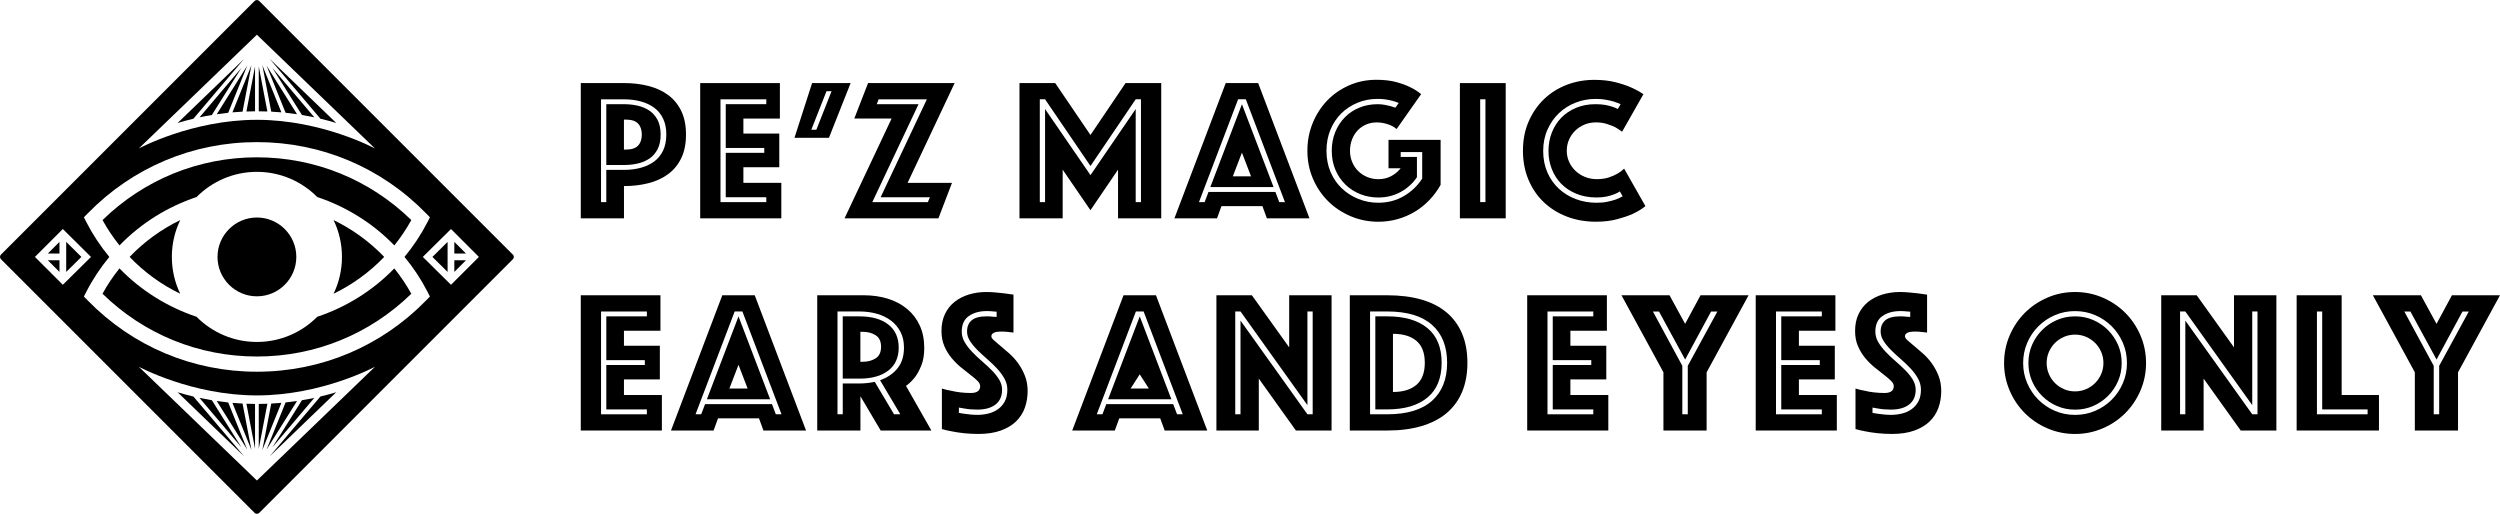
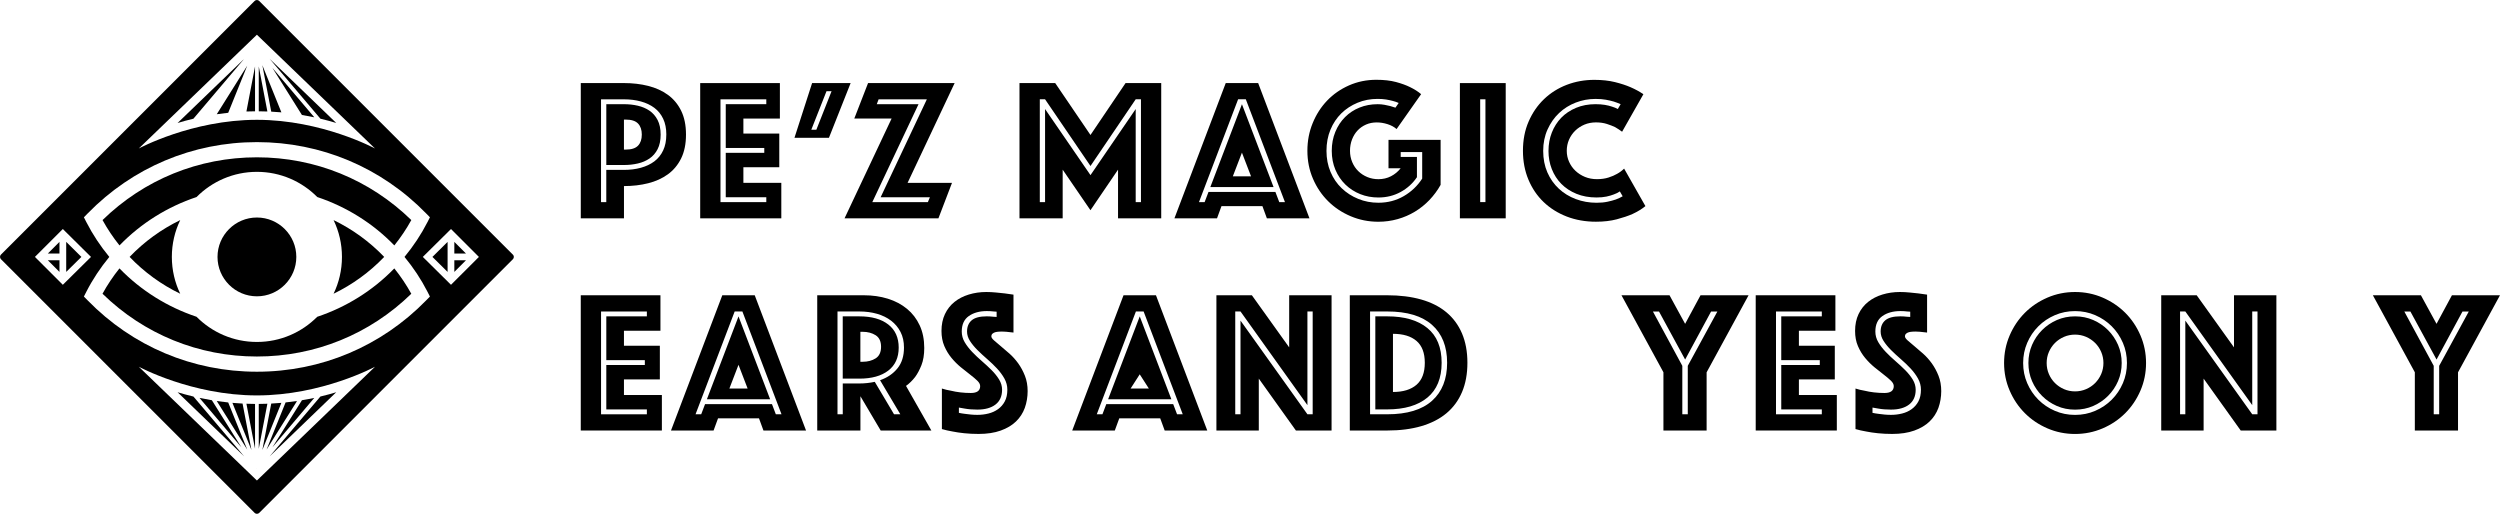
<svg xmlns="http://www.w3.org/2000/svg" viewBox="0 0 998 205.11">
  <defs>
    <style>.cls-1{stroke-width:0px;}</style>
  </defs>
  <g>
    <path class="cls-1" d="m84.57,159.77c-1.73-.29-3.38-.6-4.93-.93l16.73,19.73-11.79-18.8Z" />
    <polygon class="cls-1" points="26.43 96.56 26.43 108.55 32.49 102.56 26.43 96.56" />
-     <path class="cls-1" d="m118.58,45.6l-12.17-19.4,7.6,18.82c1.58.17,3.1.36,4.57.57Z" />
    <path class="cls-1" d="m86.53,160.08l12.17,19.4-7.6-18.82c-1.58-.17-3.1-.36-4.57-.57Z" />
    <path class="cls-1" d="m92.78,160.82l7.6,18.82-3.55-18.54c-1.38-.07-2.73-.16-4.05-.28Z" />
    <path class="cls-1" d="m103.3,26.53v17.9c1.17,0,2.31.03,3.44.08l-3.44-17.98Z" />
    <path class="cls-1" d="m70.88,156.57l26.59,25.62-20.25-23.89c-2.38-.57-4.51-1.16-6.34-1.72Z" />
    <polygon class="cls-1" points="23.74 101.21 23.74 96.56 19.09 101.21 23.74 101.21" />
-     <path class="cls-1" d="m79.64,46.84c1.55-.33,3.2-.65,4.93-.93l11.79-18.79-16.72,19.73Z" />
    <path class="cls-1" d="m134.24,156.57c-1.83.56-3.96,1.16-6.34,1.72l-20.25,23.89,26.59-25.62Z" />
    <path class="cls-1" d="m86.53,45.6c1.47-.22,3-.41,4.57-.57l7.6-18.83-12.17,19.4Z" />
    <path class="cls-1" d="m70.87,49.11c1.83-.56,3.96-1.16,6.34-1.72l20.25-23.89-26.59,25.62Z" />
-     <path class="cls-1" d="m92.78,44.85c1.31-.12,2.67-.21,4.05-.28l3.55-18.54-7.59,18.82Z" />
    <path class="cls-1" d="m101.81,44.43v-17.9l-3.44,17.98c1.13-.04,2.27-.07,3.44-.08Z" />
    <path class="cls-1" d="m112.33,44.85l-7.6-18.82,3.55,18.54c1.38.07,2.73.16,4.05.28Z" />
    <polygon class="cls-1" points="23.74 108.55 23.74 103.9 19.09 103.9 23.74 108.55" />
    <polygon class="cls-1" points="102.59 18.62 102.56 18.59 102.55 18.59 102.55 18.59 102.52 18.62 102.55 18.64 102.59 18.62" />
    <path class="cls-1" d="m101.81,179.15v-17.9c-1.17,0-2.31-.03-3.44-.08l3.44,17.98Z" />
    <polygon class="cls-1" points="181.37 96.56 181.37 101.21 186.02 101.21 181.37 96.56" />
    <path class="cls-1" d="m125.47,158.84c-1.55.33-3.2.65-4.93.93l-11.79,18.79,16.72-19.73Z" />
    <polygon class="cls-1" points="178.68 108.55 178.68 96.56 172.62 102.56 178.68 108.55" />
    <path class="cls-1" d="m126.65,126.45c-6.16,6.21-14.68,10.06-24.1,10.06s-17.94-3.85-24.1-10.06c-11.55-3.85-22.14-10.42-30.76-19.31-2.54,3.17-4.81,6.55-6.77,10.12,16.59,16.18,38.39,25.06,61.63,25.06s45.05-8.88,61.64-25.05c-1.96-3.56-4.23-6.95-6.78-10.12-8.62,8.89-19.21,15.46-30.76,19.31Z" />
    <path class="cls-1" d="m51.74,102.56c5.86,6.12,12.72,11.08,20.21,14.7-2.15-4.45-3.35-9.44-3.35-14.7s1.2-10.25,3.35-14.7c-7.49,3.63-14.35,8.58-20.21,14.7Z" />
    <polygon class="cls-1" points="181.37 103.9 181.37 108.55 186.02 103.9 181.37 103.9" />
    <path class="cls-1" d="m204.73,101.64L103.47.38c-.5-.5-1.32-.5-1.83,0L.38,101.64c-.5.5-.5,1.32,0,1.83l101.27,101.27c.5.5,1.32.5,1.83,0l101.27-101.27c.5-.5.5-1.32,0-1.83ZM102.55,13.86l47.15,45.42s-21.13-11.45-47.15-11.45-47.15,11.45-47.15,11.45L102.55,13.86ZM13.94,102.56l11.14-11.14,11.25,11.14-11.25,11.13-11.14-11.13Zm88.62,89.26l-47.15-45.42s21.13,11.45,47.15,11.45,47.15-11.45,47.15-11.45l-47.15,45.42Zm67.54-71.88c-17.92,18.34-41.91,28.45-67.54,28.45s-49.62-10.1-67.54-28.45l-1.53-1.56.99-1.94c2.53-4.95,5.63-9.6,9.16-13.88-3.54-4.29-6.63-8.93-9.16-13.88l-.99-1.94,1.53-1.56c17.92-18.34,41.91-28.45,67.54-28.45s49.62,10.1,67.54,28.45l1.53,1.56-.99,1.94c-2.53,4.95-5.63,9.6-9.16,13.88,3.54,4.28,6.63,8.93,9.16,13.88l.99,1.94-1.53,1.56Zm9.94-6.25l-11.25-11.13,11.25-11.14,11.14,11.14-11.14,11.13Z" />
    <path class="cls-1" d="m120.54,45.9c1.73.29,3.38.6,4.93.93l-16.73-19.73,11.79,18.8Z" />
    <path class="cls-1" d="m134.24,49.11l-26.59-25.62,20.25,23.89c2.38.57,4.51,1.16,6.34,1.72Z" />
    <path class="cls-1" d="m103.3,161.25v17.9l3.44-17.98c-1.13.04-2.27.07-3.44.08Z" />
    <path class="cls-1" d="m112.33,160.82c-1.31.12-2.67.21-4.05.28l-3.55,18.54,7.59-18.82Z" />
    <path class="cls-1" d="m118.58,160.08c-1.47.22-3,.41-4.57.57l-7.6,18.83,12.17-19.4Z" />
    <path class="cls-1" d="m78.46,78.66c6.16-6.21,14.68-10.06,24.1-10.06s17.94,3.85,24.1,10.06c11.55,3.85,22.14,10.42,30.76,19.31,2.54-3.17,4.81-6.56,6.78-10.12-16.59-16.17-38.39-25.05-61.64-25.05s-45.04,8.88-61.63,25.05c1.96,3.56,4.23,6.95,6.77,10.12,8.62-8.89,19.21-15.46,30.76-19.31Z" />
    <path class="cls-1" d="m153.37,102.56c-5.86-6.12-12.72-11.08-20.21-14.7,2.15,4.45,3.35,9.44,3.35,14.7s-1.2,10.25-3.35,14.7c7.49-3.63,14.35-8.58,20.21-14.7Z" />
    <polygon class="cls-1" points="102.52 187.06 102.55 187.09 102.56 187.09 102.56 187.09 102.59 187.06 102.56 187.03 102.52 187.06" />
    <path class="cls-1" d="m86.83,102.56c0,8.67,7.05,15.73,15.73,15.73s15.73-7.05,15.73-15.73-7.06-15.73-15.73-15.73-15.73,7.06-15.73,15.73Z" />
    <path class="cls-1" d="m273.85,53.73c0,3.72-.65,6.89-1.94,9.51-1.3,2.62-3.06,4.73-5.3,6.35-2.24,1.62-4.86,2.81-7.85,3.56-2.99.76-6.22,1.13-9.67,1.13v12.87h-17.24v-53.99h17.24c3.45,0,6.68.38,9.67,1.13,2.99.76,5.61,1.94,7.85,3.56,2.24,1.62,4.01,3.74,5.3,6.35,1.29,2.62,1.94,5.79,1.94,9.51Zm-7.85,0c0-2.43-.42-4.53-1.26-6.31-.84-1.78-2.01-3.24-3.52-4.37-1.51-1.13-3.31-1.98-5.38-2.55-2.08-.57-4.33-.85-6.76-.85h-9.15v41.04h2.1v-12.87h7.04c2.43,0,4.68-.28,6.76-.85,2.08-.57,3.87-1.42,5.38-2.55,1.51-1.13,2.68-2.59,3.52-4.37.84-1.78,1.26-3.88,1.26-6.31Zm-2.27,0c0,2.32-.4,4.26-1.22,5.83-.81,1.57-1.89,2.81-3.24,3.72-1.35.92-2.9,1.58-4.65,1.98-1.75.41-3.6.61-5.54.61h-7.04v-24.28h7.04c1.94,0,3.79.2,5.54.61s3.31,1.07,4.65,1.98c1.35.92,2.43,2.16,3.24,3.72.81,1.57,1.22,3.51,1.22,5.83Zm-14.65,5.99h.73c2.27,0,3.9-.53,4.9-1.58,1-1.05,1.5-2.52,1.5-4.41s-.5-3.36-1.5-4.41-2.63-1.58-4.9-1.58h-.73v11.98Z" />
    <path class="cls-1" d="m279.52,33.17h31.81v14.16h-14.57v5.99h14.33v13.44h-14.33v6.23h15.14v14.17h-32.38v-53.99Zm26.39,47.51v-1.94h-16.19v-17.73h15.38v-1.94h-15.38v-17.48h16.19v-1.94h-18.29v41.04h18.29Z" />
    <path class="cls-1" d="m324.19,33.17h15.38l-8.66,21.85h-13.76l7.04-21.85Zm-.32,18.62h2.02l6.07-15.38h-2.02l-6.07,15.38Z" />
    <path class="cls-1" d="m355.92,47.33h-14.89l5.5-14.16h34.56l-18.78,39.82h17.73l-5.42,14.17h-37.48l18.78-39.82Zm14.49,33.35l.81-1.94h-19.67l18.45-39.09h-19.26l-.73,1.94h16.67l-18.45,39.09h22.18Z" />
    <path class="cls-1" d="m406.99,33.17h14.25l14.08,20.72,14-20.72h14.24v53.99h-17.24v-19.43l-11.01,16.19-11.09-16.19v19.43h-17.24v-53.99Zm10.2,47.51v-37.15l18.13,26.39,18.05-26.39v37.15h2.1v-41.04h-2.1l-18.05,26.63-18.13-26.63h-2.1v41.04h2.1Z" />
    <path class="cls-1" d="m489.31,33.17h12.95l20.48,53.99h-17l-1.78-4.86h-16.35l-1.78,4.86h-17l20.48-53.99Zm-8.42,47.51l1.54-4.05h26.71l1.54,4.05h2.27l-15.62-41.04h-3.08l-15.62,41.04h2.27Zm14.89-39.09l12.63,33.1h-25.25l12.63-33.1Zm3.64,28.81l-3.64-9.47-3.64,9.47h7.28Z" />
    <path class="cls-1" d="m557.54,51.54c-.97-.86-2.19-1.52-3.64-1.98-1.46-.46-2.89-.69-4.29-.69-1.57,0-3,.28-4.29.85-1.3.57-2.42,1.35-3.36,2.35-.94,1-1.69,2.2-2.23,3.6-.54,1.4-.81,2.91-.81,4.53s.3,3.13.89,4.53c.59,1.4,1.4,2.6,2.43,3.6,1.02,1,2.23,1.78,3.6,2.35,1.38.57,2.85.85,4.41.85,1.83,0,3.51-.39,5.02-1.17,1.51-.78,2.81-1.85,3.88-3.2h-4.86v-11.33h20.8v17.97c-1.24,2.21-2.73,4.22-4.45,6.03-1.73,1.81-3.66,3.36-5.79,4.65-2.13,1.29-4.44,2.29-6.92,2.99-2.48.7-5.05,1.05-7.69,1.05-3.89,0-7.55-.73-11.01-2.19-3.45-1.46-6.46-3.45-9.02-5.99-2.56-2.53-4.59-5.53-6.07-8.98-1.49-3.45-2.23-7.18-2.23-11.17s.7-7.55,2.1-11.01c1.4-3.45,3.33-6.46,5.79-9.03,2.45-2.56,5.37-4.58,8.74-6.07,3.37-1.48,7-2.23,10.89-2.23,3.02,0,5.64.3,7.85.89,2.21.6,4.07,1.27,5.58,2.02,1.78.86,3.26,1.81,4.45,2.83l-9.79,13.92Zm.81-10.44c-.7-.32-1.49-.59-2.35-.81-.76-.21-1.65-.4-2.67-.57-1.03-.16-2.16-.24-3.4-.24-2.86,0-5.53.51-8.01,1.54-2.48,1.03-4.64,2.44-6.48,4.25-1.83,1.81-3.28,3.98-4.33,6.52-1.05,2.54-1.58,5.34-1.58,8.42s.54,5.88,1.62,8.42c1.08,2.54,2.56,4.71,4.45,6.51,1.89,1.81,4.09,3.23,6.6,4.25,2.51,1.03,5.19,1.54,8.05,1.54,3.72,0,7.1-.88,10.12-2.63,3.02-1.75,5.48-4.09,7.37-7v-10.6h-8.58v1.94h6.48v8.1c-1.67,2.48-3.85,4.45-6.52,5.91-2.67,1.46-5.62,2.19-8.86,2.19-2.59,0-5.01-.44-7.24-1.34-2.24-.89-4.21-2.16-5.91-3.8-1.7-1.65-3.04-3.62-4.01-5.91-.97-2.29-1.46-4.82-1.46-7.57s.47-5.27,1.42-7.57c.94-2.29,2.24-4.26,3.89-5.91,1.65-1.65,3.57-2.91,5.79-3.8,2.21-.89,4.61-1.34,7.2-1.34.97,0,1.89.08,2.75.24.86.16,1.62.32,2.27.49.75.22,1.46.43,2.1.65l1.29-1.86Z" />
    <path class="cls-1" d="m582.79,33.17h18.29v53.99h-18.29v-53.99Zm10.2,47.51v-41.04h-2.1v41.04h2.1Z" />
    <path class="cls-1" d="m607.96,60.2c0-4.32.75-8.21,2.27-11.69,1.51-3.48,3.56-6.46,6.15-8.94,2.59-2.48,5.61-4.38,9.07-5.71,3.45-1.32,7.12-1.98,11.01-1.98,3.08,0,5.81.3,8.21.89,2.4.6,4.46,1.27,6.19,2.02,1.99.86,3.72,1.81,5.18,2.83l-8.5,14.97c-.86-.65-1.81-1.27-2.83-1.86-.92-.43-2.01-.85-3.28-1.26-1.27-.4-2.71-.61-4.33-.61s-3.21.3-4.61.89c-1.4.6-2.63,1.4-3.68,2.43-1.05,1.03-1.87,2.23-2.47,3.6-.59,1.37-.89,2.85-.89,4.41s.31,3.04.93,4.41c.62,1.38,1.47,2.58,2.55,3.6,1.08,1.02,2.35,1.83,3.8,2.43,1.46.6,3.05.89,4.78.89s3.26-.22,4.61-.65,2.48-.92,3.4-1.46c1.08-.59,2.02-1.3,2.83-2.1l8.5,14.97c-1.46,1.19-3.18,2.24-5.18,3.16-1.73.76-3.81,1.46-6.23,2.1-2.43.65-5.21.97-8.34.97-4.21,0-8.09-.69-11.65-2.06-3.56-1.38-6.64-3.31-9.23-5.79-2.59-2.48-4.61-5.46-6.07-8.94-1.46-3.48-2.19-7.33-2.19-11.53Zm10.2,0c0-2.59.44-5.02,1.33-7.28.89-2.26,2.15-4.24,3.76-5.91,1.62-1.67,3.59-2.99,5.91-3.96,2.32-.97,4.91-1.46,7.77-1.46,1.4,0,2.66.1,3.76.28,1.1.19,2.03.42,2.79.69.92.27,1.7.6,2.35.97l1.13-1.94c-.86-.38-1.78-.73-2.75-1.05-.92-.27-1.97-.51-3.16-.73-1.19-.22-2.56-.32-4.13-.32-2.75,0-5.38.49-7.89,1.46-2.51.97-4.72,2.36-6.64,4.17-1.92,1.81-3.45,3.99-4.61,6.56-1.16,2.56-1.74,5.41-1.74,8.54s.55,6.04,1.66,8.58,2.63,4.71,4.57,6.51c1.94,1.81,4.21,3.2,6.8,4.17s5.34,1.46,8.26,1.46c1.62,0,3.08-.13,4.37-.41,1.29-.27,2.4-.57,3.32-.89,1.03-.38,1.94-.81,2.75-1.29l-1.13-1.94c-.7.49-1.51.89-2.43,1.21-.81.32-1.78.61-2.91.85-1.13.24-2.46.36-3.97.36-2.97,0-5.64-.49-8.01-1.46-2.37-.97-4.38-2.29-6.03-3.96-1.65-1.67-2.91-3.64-3.81-5.91-.89-2.27-1.33-4.69-1.33-7.28Z" />
    <path class="cls-1" d="m231.84,117.87h31.81v14.16h-14.57v5.99h14.33v13.44h-14.33v6.23h15.14v14.17h-32.38v-53.99Zm26.39,47.51v-1.94h-16.19v-17.73h15.38v-1.94h-15.38v-17.48h16.19v-1.94h-18.29v41.04h18.29Z" />
    <path class="cls-1" d="m288.34,117.87h12.95l20.48,53.99h-17l-1.78-4.86h-16.35l-1.78,4.86h-17l20.48-53.99Zm-8.42,47.51l1.54-4.05h26.71l1.54,4.05h2.27l-15.62-41.04h-3.08l-15.62,41.04h2.27Zm14.89-39.09l12.63,33.1h-25.25l12.63-33.1Zm3.64,28.81l-3.64-9.47-3.64,9.47h7.28Z" />
    <path class="cls-1" d="m326.22,117.87h18.62c3.45,0,6.65.46,9.59,1.37,2.94.92,5.49,2.27,7.65,4.05,2.16,1.78,3.85,3.98,5.06,6.6,1.22,2.62,1.82,5.63,1.82,9.03,0,2.7-.38,4.99-1.13,6.88-.76,1.89-1.59,3.45-2.51,4.69-1.08,1.4-2.29,2.59-3.64,3.56l10.12,17.81h-20.23l-8.09-13.68v13.68h-17.24v-53.99Zm16.84,35.21c2.1,0,4.15-.22,6.15-.65l7.69,12.95h2.51l-8.09-13.6c2.91-1.02,5.23-2.6,6.96-4.74,1.73-2.13,2.59-4.9,2.59-8.3,0-2.37-.46-4.45-1.38-6.23-.92-1.78-2.17-3.28-3.76-4.49-1.59-1.22-3.47-2.13-5.62-2.75-2.16-.62-4.51-.93-7.04-.93h-8.74v41.04h2.1v-12.3h6.64Zm-6.64-1.94v-24.85h6.64c4.91,0,8.75,1.08,11.53,3.24,2.78,2.16,4.17,5.24,4.17,9.23s-1.39,7.05-4.17,9.19c-2.78,2.13-6.62,3.2-11.53,3.2h-6.64Zm7.04-6.72h.89c2.05,0,3.79-.46,5.22-1.37s2.15-2.46,2.15-4.61-.72-3.7-2.15-4.61-3.17-1.38-5.22-1.38h-.89v11.98Z" />
    <path class="cls-1" d="m375.99,155.1c1.19.38,2.43.68,3.72.89,1.08.27,2.31.49,3.68.65,1.38.16,2.76.24,4.17.24,2.48,0,3.72-.92,3.72-2.75,0-.7-.38-1.42-1.13-2.15s-1.71-1.54-2.87-2.43c-1.16-.89-2.4-1.87-3.72-2.95-1.32-1.08-2.56-2.32-3.72-3.72-1.16-1.4-2.12-2.98-2.87-4.74s-1.13-3.76-1.13-6.03c0-2.53.46-4.78,1.38-6.72.92-1.94,2.19-3.56,3.81-4.86,1.62-1.3,3.52-2.28,5.71-2.95,2.19-.67,4.52-1.01,7-1.01,1.29,0,2.59.07,3.88.2,1.3.14,2.45.26,3.48.36,1.19.16,2.35.32,3.48.49v15.14c-.43-.05-.92-.11-1.46-.16-.43-.05-.92-.11-1.46-.16-.54-.05-1.11-.08-1.7-.08-.32,0-.73.01-1.21.04-.49.03-.94.1-1.38.2-.43.11-.81.3-1.13.57-.33.27-.49.65-.49,1.13,0,.43.36.97,1.09,1.62.73.65,1.62,1.4,2.67,2.27,1.05.86,2.21,1.86,3.48,2.99,1.27,1.13,2.43,2.43,3.48,3.88,1.05,1.46,1.94,3.1,2.67,4.94.73,1.84,1.09,3.89,1.09,6.15s-.38,4.6-1.13,6.68c-.76,2.08-1.93,3.89-3.52,5.42-1.59,1.54-3.63,2.75-6.11,3.64-2.48.89-5.42,1.34-8.82,1.34-2.05,0-3.95-.1-5.71-.28s-3.31-.42-4.65-.69c-1.57-.27-2.99-.59-4.29-.97v-16.19Zm6.8,9.71c.76.16,1.56.3,2.43.4.76.11,1.55.2,2.39.28.84.08,1.69.12,2.55.12,1.51,0,2.98-.17,4.41-.53,1.43-.35,2.71-.93,3.84-1.74,1.13-.81,2.04-1.85,2.71-3.12.67-1.27,1.01-2.82,1.01-4.65,0-1.56-.39-3.05-1.17-4.45-.78-1.4-1.78-2.75-2.99-4.05-1.21-1.29-2.51-2.53-3.88-3.72-1.38-1.19-2.67-2.39-3.89-3.6s-2.21-2.43-2.99-3.64c-.78-1.22-1.17-2.47-1.17-3.76,0-1.94.62-3.44,1.86-4.49,1.24-1.05,3.24-1.58,5.99-1.58.43,0,.87.01,1.33.04.46.03.9.07,1.34.12.43.06.86.08,1.29.08v-2.1c-.38,0-.78-.03-1.21-.08-.38-.05-.8-.09-1.26-.12-.46-.03-.93-.04-1.42-.04-2.92,0-5.32.66-7.2,1.98-1.89,1.32-2.83,3.39-2.83,6.19,0,1.51.39,2.93,1.17,4.25.78,1.32,1.78,2.62,2.99,3.89,1.22,1.27,2.51,2.5,3.89,3.68,1.37,1.19,2.67,2.39,3.88,3.6s2.21,2.47,3,3.76c.78,1.29,1.17,2.65,1.17,4.05,0,2.59-.88,4.56-2.63,5.91s-4.17,2.02-7.24,2.02c-1.83,0-3.51-.13-5.02-.4-.81-.11-1.59-.24-2.35-.41v2.1Z" />
    <path class="cls-1" d="m448.51,117.87h12.95l20.48,53.99h-17l-1.78-4.86h-16.35l-1.78,4.86h-17l20.48-53.99Zm-8.42,47.51l1.54-4.05h26.71l1.54,4.05h2.27l-15.62-41.04h-3.08l-15.62,41.04h2.27Zm14.89-39.09l12.63,33.1h-25.25l12.63-33.1Zm3.64,28.81l-3.64-5.67-3.64,5.67h7.28Z" />
    <path class="cls-1" d="m485.58,117.87h14.17l14.89,20.8v-20.8h16.92v53.99h-14.24l-14.81-20.72v20.72h-16.92v-53.99Zm9.63,47.51v-37.39l26.71,37.39h2.1v-41.04h-2.1v37.39l-26.71-37.39h-2.1v41.04h2.1Z" />
    <path class="cls-1" d="m538.84,171.86v-53.99h14.97c5.07,0,9.59.57,13.56,1.7,3.97,1.13,7.31,2.83,10.04,5.1,2.72,2.27,4.8,5.09,6.23,8.46,1.43,3.37,2.15,7.27,2.15,11.69s-.72,8.33-2.15,11.7c-1.43,3.37-3.51,6.19-6.23,8.46-2.72,2.27-6.07,3.98-10.04,5.14-3.96,1.16-8.49,1.74-13.56,1.74h-14.97Zm8.09-6.48h6.88c7.88,0,13.83-1.79,17.85-5.38,4.02-3.59,6.03-8.65,6.03-15.18s-2.01-11.57-6.03-15.14c-4.02-3.56-9.97-5.34-17.85-5.34h-6.88v41.04Zm2.1-1.94v-37.15h4.78c6.85,0,12.18,1.55,15.98,4.65,3.81,3.1,5.71,7.73,5.71,13.88s-1.9,10.79-5.71,13.92c-3.8,3.13-9.13,4.69-15.98,4.69h-4.78Zm7.04-6.96c4.05,0,7.18-.96,9.39-2.87,2.21-1.92,3.32-4.84,3.32-8.78s-1.11-6.85-3.32-8.74c-2.21-1.89-5.34-2.83-9.39-2.83v23.23Z" />
-     <path class="cls-1" d="m609.66,117.87h31.81v14.16h-14.57v5.99h14.33v13.44h-14.33v6.23h15.14v14.17h-32.38v-53.99Zm26.39,47.51v-1.94h-16.19v-17.73h15.38v-1.94h-15.38v-17.48h16.19v-1.94h-18.29v41.04h18.29Z" />
    <path class="cls-1" d="m664.05,148.63l-16.76-30.76h19.18l6.23,11.41,6.15-11.41h19.18l-16.75,30.76v23.23h-17.24v-23.23Zm9.71,16.75v-19.34l11.82-21.69h-2.51l-10.36,19.18-10.44-19.18h-2.43l11.74,21.69v19.34h2.19Z" />
    <path class="cls-1" d="m700.88,117.87h31.81v14.16h-14.57v5.99h14.33v13.44h-14.33v6.23h15.14v14.17h-32.38v-53.99Zm26.39,47.51v-1.94h-16.19v-17.73h15.38v-1.94h-15.38v-17.48h16.19v-1.94h-18.29v41.04h18.29Z" />
    <path class="cls-1" d="m740.7,155.1c1.19.38,2.43.68,3.72.89,1.08.27,2.31.49,3.68.65,1.38.16,2.76.24,4.17.24,2.48,0,3.72-.92,3.72-2.75,0-.7-.38-1.42-1.13-2.15s-1.71-1.54-2.87-2.43c-1.16-.89-2.4-1.87-3.72-2.95-1.32-1.08-2.56-2.32-3.72-3.72-1.16-1.4-2.12-2.98-2.87-4.74-.76-1.75-1.13-3.76-1.13-6.03,0-2.53.46-4.78,1.38-6.72.92-1.94,2.19-3.56,3.81-4.86,1.62-1.3,3.52-2.28,5.71-2.95,2.19-.67,4.52-1.01,7-1.01,1.29,0,2.59.07,3.88.2,1.3.14,2.45.26,3.48.36,1.19.16,2.35.32,3.48.49v15.14c-.43-.05-.92-.11-1.46-.16-.43-.05-.92-.11-1.46-.16-.54-.05-1.11-.08-1.7-.08-.32,0-.73.01-1.21.04-.49.03-.94.1-1.38.2-.43.11-.81.3-1.13.57-.33.27-.49.65-.49,1.13,0,.43.36.97,1.09,1.62.73.65,1.62,1.4,2.67,2.27,1.05.86,2.21,1.86,3.48,2.99,1.27,1.13,2.43,2.43,3.48,3.88,1.05,1.46,1.94,3.1,2.67,4.94.73,1.84,1.09,3.89,1.09,6.15s-.38,4.6-1.13,6.68c-.76,2.08-1.93,3.89-3.52,5.42-1.59,1.54-3.63,2.75-6.11,3.64-2.48.89-5.42,1.34-8.82,1.34-2.05,0-3.95-.1-5.71-.28s-3.31-.42-4.65-.69c-1.57-.27-2.99-.59-4.29-.97v-16.19Zm6.8,9.71c.76.16,1.56.3,2.43.4.76.11,1.55.2,2.39.28.84.08,1.69.12,2.55.12,1.51,0,2.98-.17,4.41-.53,1.43-.35,2.71-.93,3.84-1.74,1.13-.81,2.04-1.85,2.71-3.12.67-1.27,1.01-2.82,1.01-4.65,0-1.56-.39-3.05-1.17-4.45-.78-1.4-1.78-2.75-2.99-4.05-1.21-1.29-2.51-2.53-3.88-3.72-1.38-1.19-2.67-2.39-3.89-3.6s-2.21-2.43-2.99-3.64c-.78-1.22-1.17-2.47-1.17-3.76,0-1.94.62-3.44,1.86-4.49,1.24-1.05,3.24-1.58,5.99-1.58.43,0,.87.01,1.33.04.46.03.9.07,1.34.12.43.06.86.08,1.29.08v-2.1c-.38,0-.78-.03-1.21-.08-.38-.05-.8-.09-1.26-.12-.46-.03-.93-.04-1.42-.04-2.92,0-5.32.66-7.2,1.98-1.89,1.32-2.83,3.39-2.83,6.19,0,1.51.39,2.93,1.17,4.25.78,1.32,1.78,2.62,2.99,3.89,1.22,1.27,2.51,2.5,3.89,3.68,1.37,1.19,2.67,2.39,3.88,3.6s2.21,2.47,3,3.76c.78,1.29,1.17,2.65,1.17,4.05,0,2.59-.88,4.56-2.63,5.91-1.75,1.35-4.17,2.02-7.24,2.02-1.83,0-3.51-.13-5.02-.4-.81-.11-1.59-.24-2.35-.41v2.1Z" />
    <path class="cls-1" d="m800.03,144.91c0-3.88.74-7.55,2.23-11.01,1.48-3.45,3.51-6.46,6.07-9.03,2.56-2.56,5.57-4.58,9.02-6.07,3.45-1.48,7.12-2.23,11.01-2.23s7.55.74,11.01,2.23c3.45,1.49,6.46,3.51,9.03,6.07,2.56,2.56,4.58,5.57,6.07,9.03,1.48,3.45,2.23,7.12,2.23,11.01s-.74,7.55-2.23,11.01c-1.49,3.45-3.51,6.46-6.07,9.02s-5.57,4.59-9.03,6.07c-3.45,1.48-7.12,2.23-11.01,2.23s-7.55-.74-11.01-2.23c-3.45-1.48-6.46-3.51-9.02-6.07-2.56-2.56-4.59-5.57-6.07-9.02-1.49-3.45-2.23-7.12-2.23-11.01Zm7.61,0c0,2.86.54,5.55,1.62,8.05s2.56,4.71,4.45,6.6c1.89,1.89,4.09,3.37,6.6,4.45s5.19,1.62,8.05,1.62,5.54-.54,8.05-1.62,4.71-2.56,6.6-4.45c1.89-1.89,3.37-4.09,4.45-6.6s1.62-5.19,1.62-8.05-.54-5.54-1.62-8.05-2.56-4.71-4.45-6.6c-1.89-1.89-4.09-3.37-6.6-4.45s-5.19-1.62-8.05-1.62-5.54.54-8.05,1.62-4.71,2.56-6.6,4.45c-1.89,1.89-3.37,4.09-4.45,6.6s-1.62,5.19-1.62,8.05Zm20.72,18.62c-2.59,0-5.01-.49-7.24-1.46-2.24-.97-4.21-2.31-5.91-4.01-1.7-1.7-3.04-3.67-4.01-5.91-.97-2.24-1.46-4.65-1.46-7.24s.49-5,1.46-7.24c.97-2.24,2.31-4.21,4.01-5.91,1.7-1.7,3.67-3.03,5.91-4.01,2.24-.97,4.65-1.46,7.24-1.46s5,.49,7.24,1.46c2.24.97,4.21,2.31,5.91,4.01,1.7,1.7,3.03,3.67,4.01,5.91.97,2.24,1.46,4.65,1.46,7.24s-.49,5.01-1.46,7.24c-.97,2.24-2.31,4.21-4.01,5.91-1.7,1.7-3.67,3.03-5.91,4.01-2.24.97-4.65,1.46-7.24,1.46Zm-11.33-18.62c0,1.57.3,3.04.89,4.41.59,1.38,1.4,2.58,2.43,3.6,1.02,1.02,2.23,1.83,3.6,2.43,1.38.6,2.85.89,4.41.89s3.03-.3,4.41-.89c1.37-.59,2.58-1.4,3.6-2.43,1.02-1.03,1.83-2.23,2.43-3.6.59-1.37.89-2.85.89-4.41s-.3-3.03-.89-4.41c-.59-1.38-1.4-2.58-2.43-3.6-1.03-1.02-2.23-1.83-3.6-2.43-1.38-.59-2.85-.89-4.41-.89s-3.03.3-4.41.89c-1.37.6-2.58,1.4-3.6,2.43-1.03,1.03-1.84,2.23-2.43,3.6-.6,1.37-.89,2.85-.89,4.41Z" />
    <path class="cls-1" d="m862.75,117.87h14.17l14.89,20.8v-20.8h16.92v53.99h-14.24l-14.81-20.72v20.72h-16.92v-53.99Zm9.63,47.51v-37.39l26.71,37.39h2.1v-41.04h-2.1v37.39l-26.71-37.39h-2.1v41.04h2.1Z" />
-     <path class="cls-1" d="m916.82,117.87h17.97v39.82h14.89v14.17h-32.86v-53.99Zm28.33,47.51v-1.94h-18.13v-39.09h-2.1v41.04h20.23Z" />
    <path class="cls-1" d="m964.01,148.63l-16.76-30.76h19.18l6.23,11.41,6.15-11.41h19.18l-16.75,30.76v23.23h-17.24v-23.23Zm9.71,16.75v-19.34l11.82-21.69h-2.51l-10.36,19.18-10.44-19.18h-2.43l11.74,21.69v19.34h2.19Z" />
  </g>
</svg>